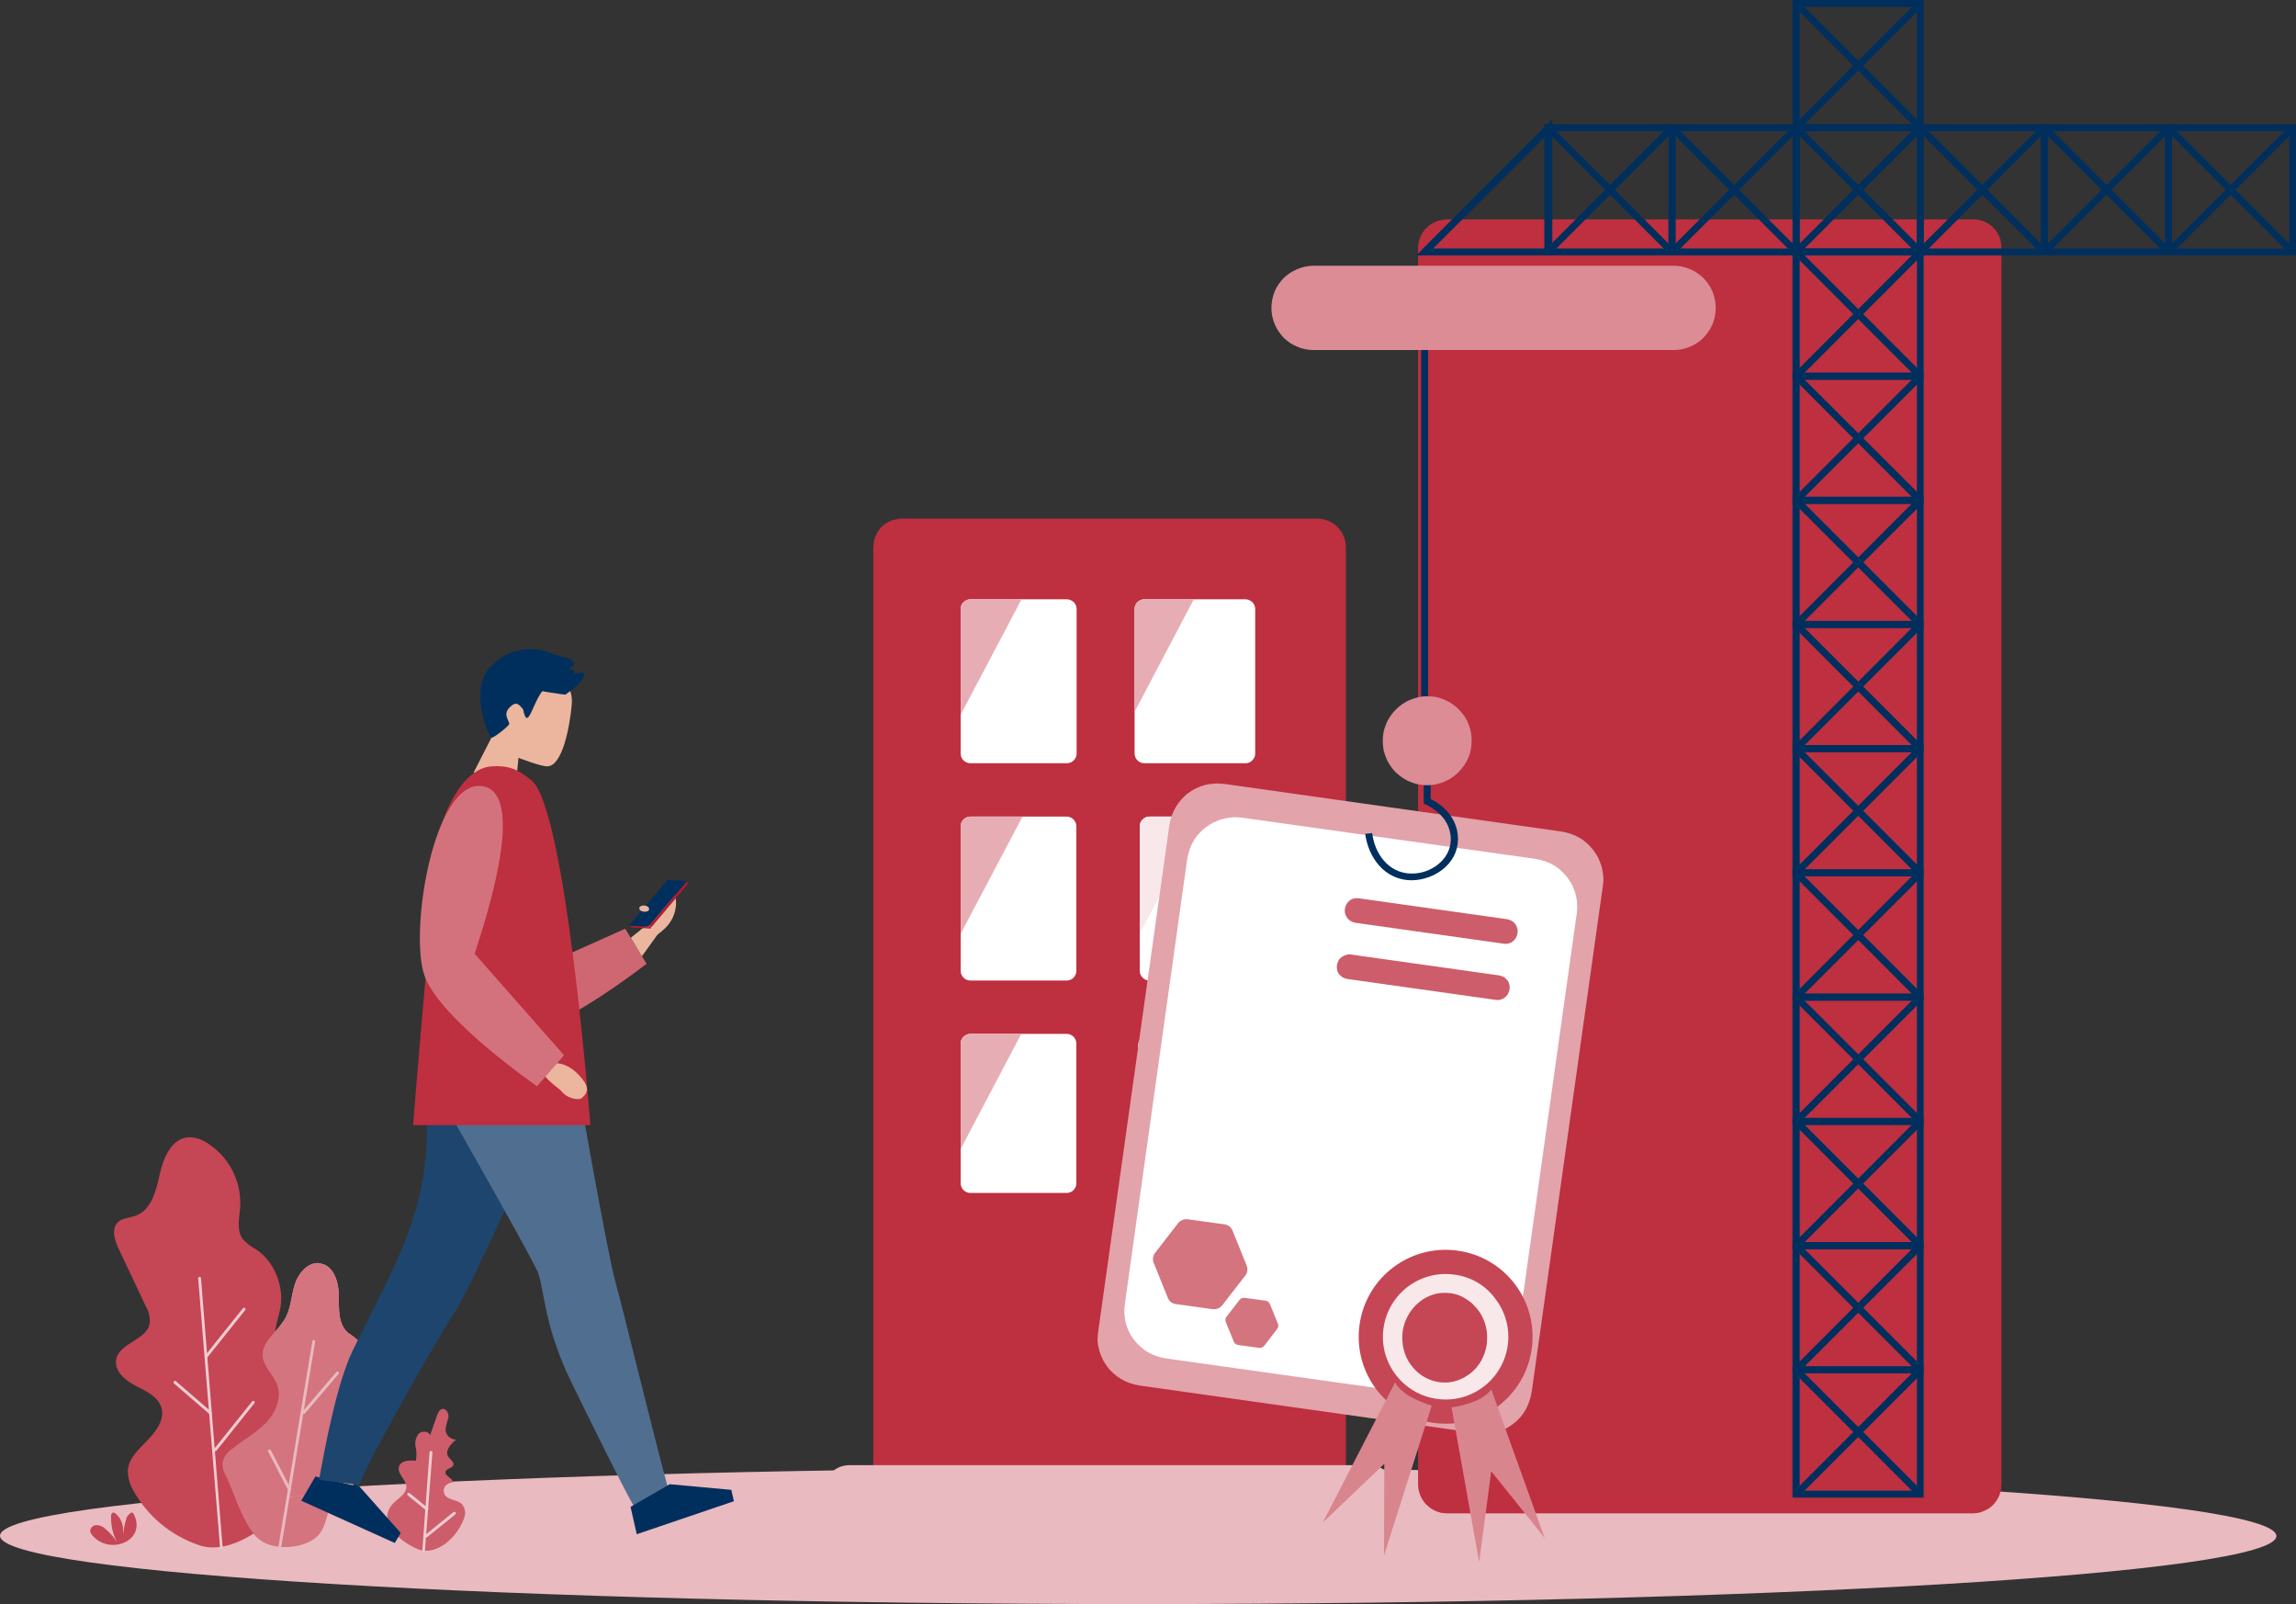
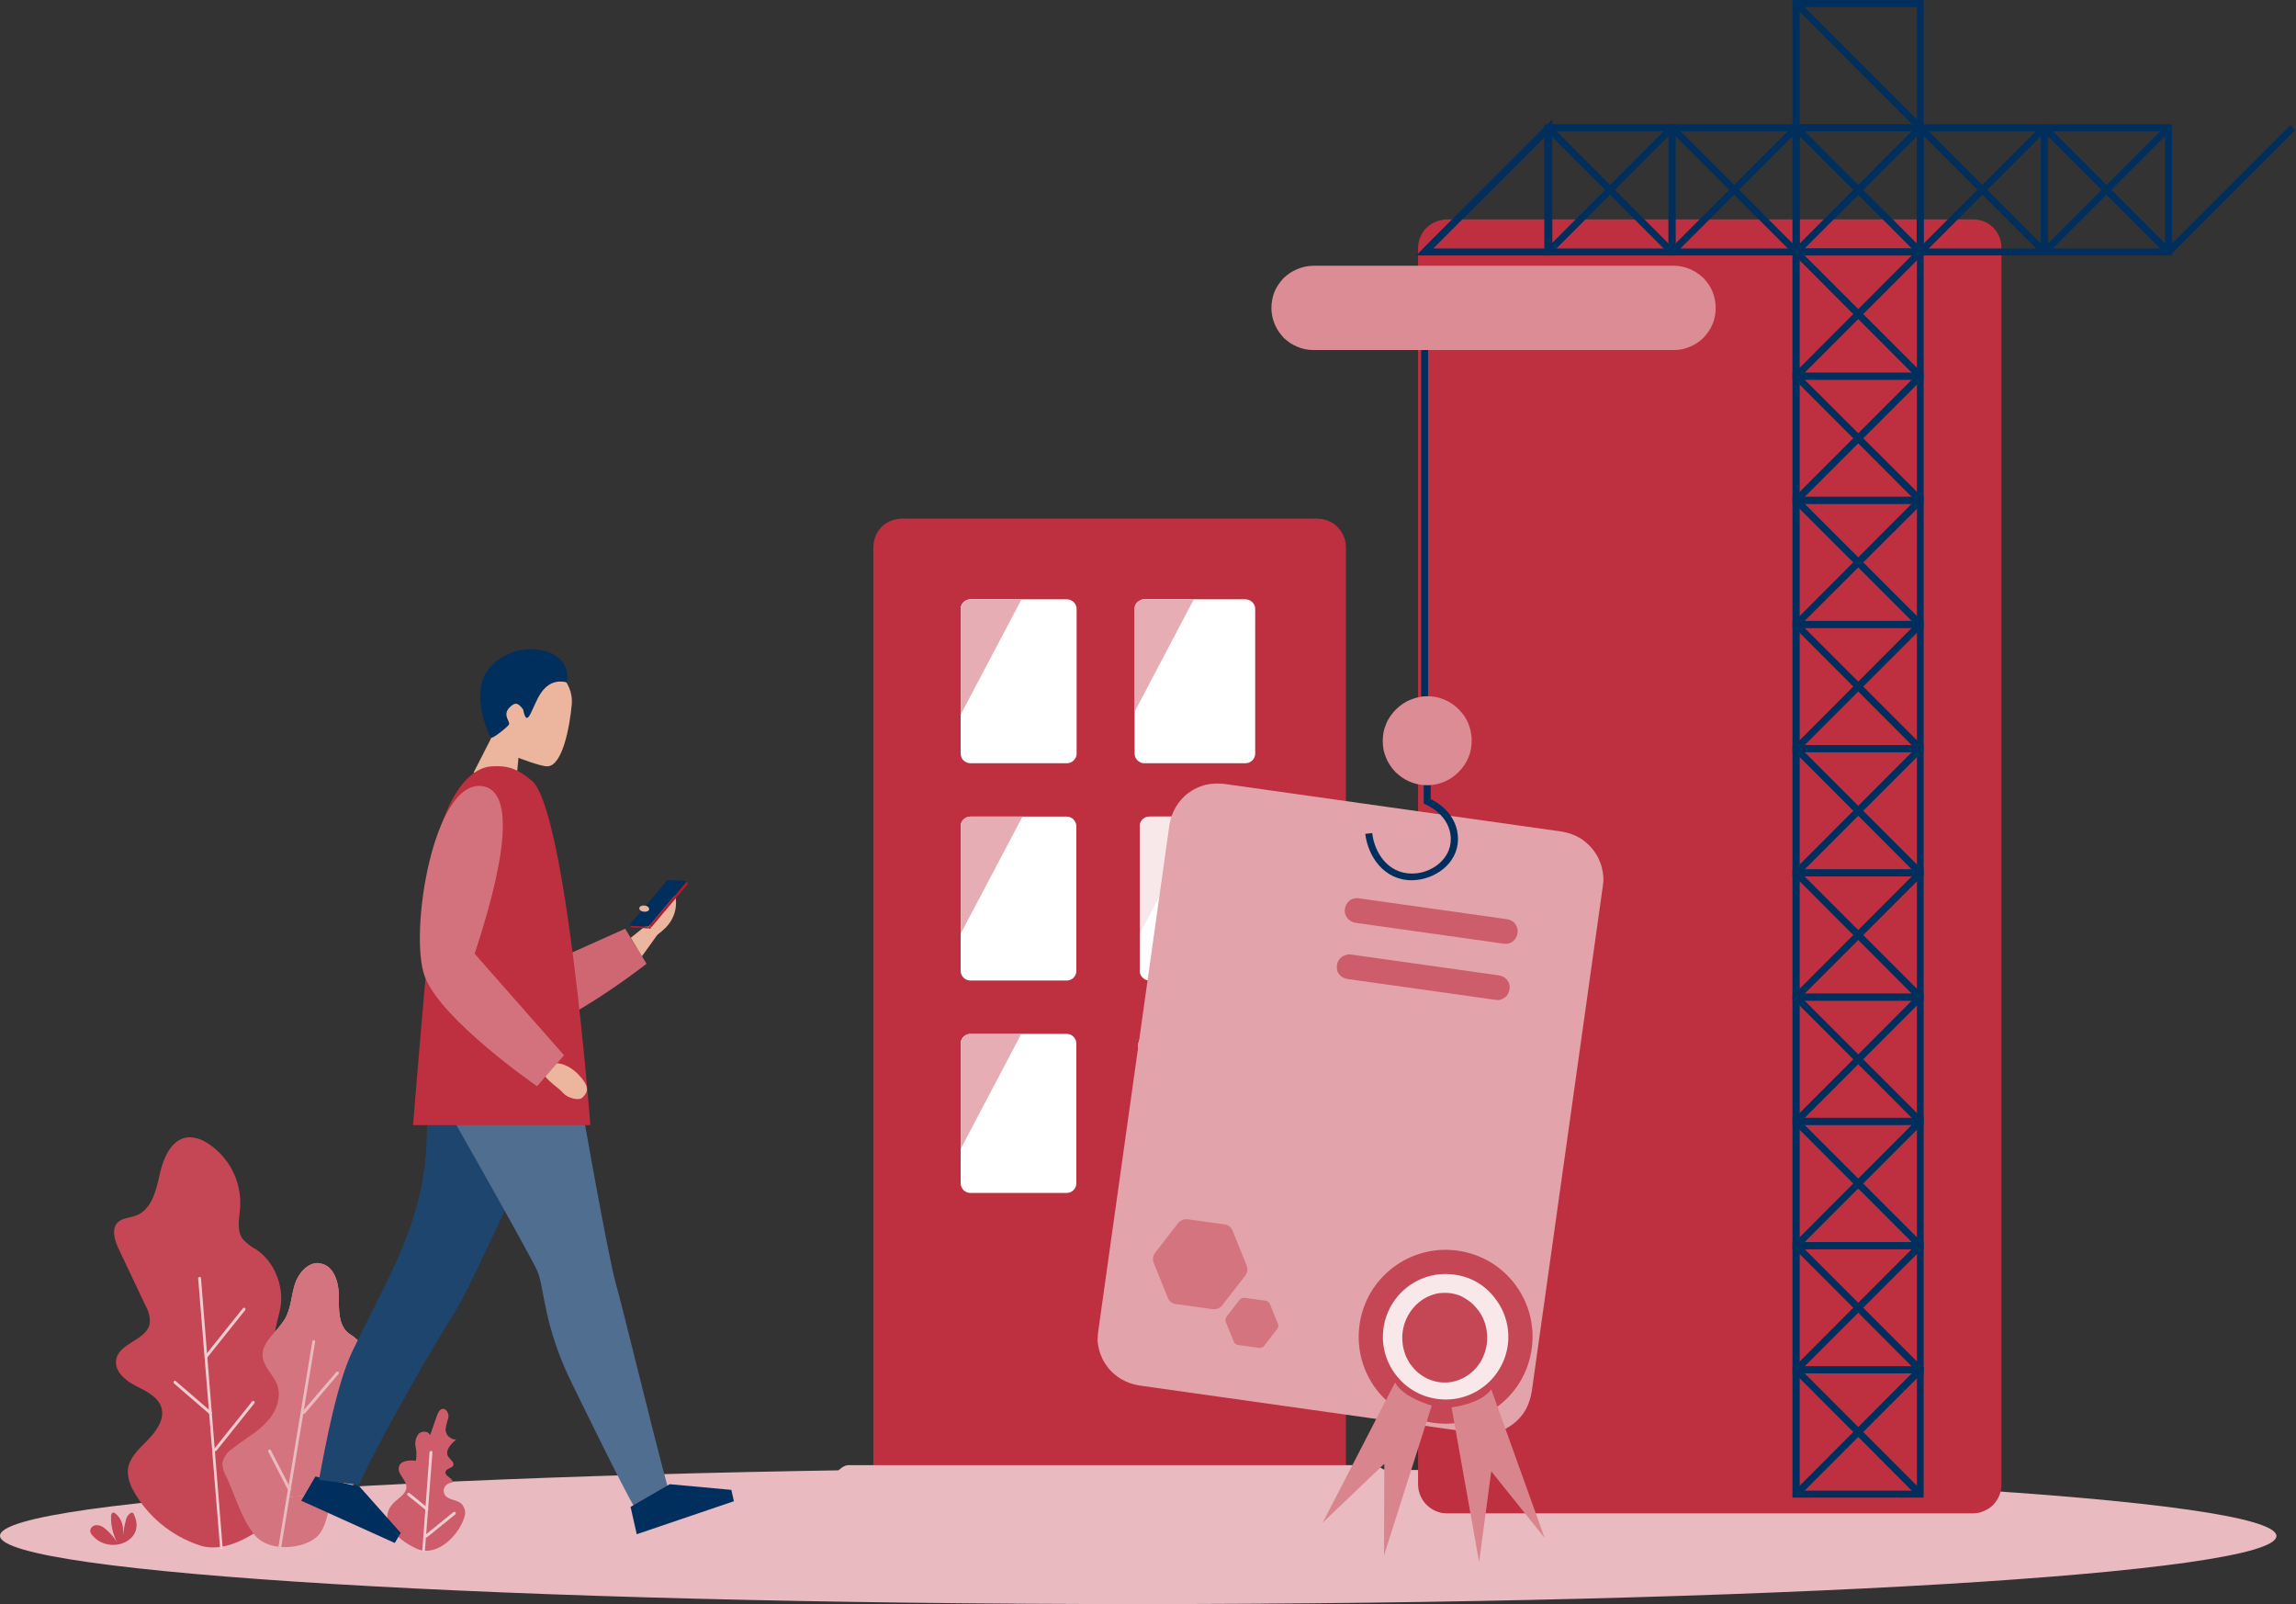
<svg xmlns="http://www.w3.org/2000/svg" xmlns:xlink="http://www.w3.org/1999/xlink" version="1.1" id="Ebene_1" x="0px" y="0px" viewBox="0 0 891 622.3" style="enable-background:new 0 0 891 622.3;" xml:space="preserve">
  <rect x="0" y="0" width="891" height="622.3" fill="#333333" stroke="none" />
  <style type="text/css">
	.st0{fill:#E9BABF;}
	.st1{fill:#FFFFFF;}
	.st2{clip-path:url(#SVGID_00000041994177187756623410000015229680736353506995_);}
	.st3{fill:#F8E8EA;}
	.st4{clip-path:url(#SVGID_00000052802481838957174450000018287214792681743260_);}
	.st5{clip-path:url(#SVGID_00000102535253848665509150000007899348290873058489_);}
	.st6{clip-path:url(#SVGID_00000014603768363380588930000015810541433935614379_);}
	.st7{fill:#BE2F3F;}
	.st8{fill:#002F5D;}
	.st9{fill:#DB8C95;}
	.st10{fill:#C54655;}
	.st11{fill:#EFCCD0;}
	.st12{fill:#E2A3AA;}
	.st13{clip-path:url(#SVGID_00000088095947573324972120000018404162366643156119_);}
	.st14{fill:#D4747F;}
	.st15{fill:#CD5D6A;}
	.st16{clip-path:url(#SVGID_00000148660441805159694060000012060958149733719487_);}
	.st17{clip-path:url(#SVGID_00000083057682792760195810000016056096049061149071_);}
	.st18{fill:#D9858E;}
	.st19{clip-path:url(#SVGID_00000022557938831534733200000010182608252468973719_);}
	.st20{fill:#E6AEB4;}
	.st21{clip-path:url(#SVGID_00000048459896594020171560000002298995925216880830_);}
	.st22{clip-path:url(#SVGID_00000080925399637306831940000005795990545557943967_);}
	.st23{clip-path:url(#SVGID_00000003794453446693788220000000411171620702986139_);}
	.st24{fill:#CF6772;}
	.st25{fill:#EBB59E;}
	.st26{fill:#B7182A;}
	.st27{fill:#1E456E;}
	.st28{fill:#506E8F;}
	.st29{fill:#D3727D;}
</style>
  <path class="st0" d="M441.7,622.3c243.9,0,441.7-11.8,441.7-26.4s-197.8-26.4-441.7-26.4S0,581.2,0,595.8S197.8,622.3,441.7,622.3  L441.7,622.3z" />
  <path class="st1" d="M377,401.2h37.5c2.1,0,3.7,1.7,3.8,3.8v54.3c0,0.5-0.1,1-0.3,1.4c-0.2,0.5-0.5,0.9-0.8,1.2  c-0.3,0.4-0.8,0.6-1.2,0.8c-0.5,0.2-0.9,0.3-1.4,0.3H377c-0.5,0-1-0.1-1.4-0.3c-0.5-0.2-0.9-0.5-1.2-0.8c-0.3-0.3-0.6-0.8-0.8-1.2  c-0.2-0.5-0.3-0.9-0.3-1.4V405c0-1,0.4-1.9,1.1-2.6c0.4-0.3,0.8-0.6,1.2-0.8C376,401.4,376.5,401.3,377,401.2z" />
  <g>
    <defs>
      <path id="SVGID_1_" d="M377,401.2h37.5c2.1,0,3.7,1.7,3.8,3.8v54.3c0,0.5-0.1,1-0.3,1.4c-0.2,0.5-0.5,0.9-0.8,1.2    c-0.3,0.4-0.8,0.6-1.2,0.8c-0.5,0.2-0.9,0.3-1.4,0.3H377c-0.5,0-1-0.1-1.4-0.3c-0.5-0.2-0.9-0.5-1.2-0.8c-0.4-0.3-0.6-0.8-0.8-1.2    c-0.2-0.5-0.3-0.9-0.3-1.4V405c0-0.5,0.1-1,0.3-1.4c0.2-0.5,0.5-0.9,0.8-1.2c0.3-0.3,0.8-0.6,1.2-0.8    C376,401.4,376.5,401.3,377,401.2z" />
    </defs>
    <clipPath id="SVGID_00000178916948120341600280000014952614026039685031_">
      <use xlink:href="#SVGID_1_" style="overflow:visible;" />
    </clipPath>
    <g style="clip-path:url(#SVGID_00000178916948120341600280000014952614026039685031_);">
      <polygon class="st3" points="372.6,400.4 397.2,400.4 372.6,447.3 372.6,400.4   " />
    </g>
  </g>
  <path class="st1" d="M377,317h37.5c2.1,0,3.7,1.7,3.8,3.8V377c0,1.5-0.9,2.9-2.3,3.5c-0.5,0.2-0.9,0.3-1.4,0.3H377  c-0.5,0-1-0.1-1.4-0.3c-0.5-0.2-0.9-0.5-1.2-0.8c-0.7-0.7-1.1-1.7-1.1-2.6v-56.2c0-1,0.4-1.9,1.1-2.6c0.4-0.3,0.8-0.6,1.2-0.8  C376,317.1,376.5,317,377,317z" />
  <g>
    <defs>
      <path id="SVGID_00000074429282577816292050000006744612522741390464_" d="M377,317h37.5c1.5,0,2.9,0.9,3.5,2.3    c0.2,0.5,0.3,0.9,0.3,1.4V377c0,2.1-1.7,3.7-3.7,3.7c0,0,0,0,0,0H377c-0.5,0-1-0.1-1.4-0.3c-0.5-0.2-0.9-0.5-1.2-0.8    c-0.4-0.3-0.6-0.8-0.8-1.2c-0.2-0.5-0.3-0.9-0.3-1.4v-56.2c0-0.5,0.1-1,0.3-1.4c0.2-0.5,0.5-0.9,0.8-1.2c0.3-0.3,0.8-0.6,1.2-0.8    C376,317.1,376.5,317,377,317z" />
    </defs>
    <clipPath id="SVGID_00000034806181154344130050000005472723882826928063_">
      <use xlink:href="#SVGID_00000074429282577816292050000006744612522741390464_" style="overflow:visible;" />
    </clipPath>
    <g style="clip-path:url(#SVGID_00000034806181154344130050000005472723882826928063_);">
      <polygon class="st3" points="372.6,316.9 397.2,316.9 372.6,363.8 372.6,316.9   " />
    </g>
  </g>
  <path class="st1" d="M377,232.6h37.5c1.5,0,2.9,0.9,3.5,2.3c0.2,0.5,0.3,0.9,0.3,1.4v56.2c0,0.5-0.1,1-0.3,1.4  c-0.6,1.4-1.9,2.3-3.5,2.3H377c-0.5,0-1-0.1-1.4-0.3c-0.5-0.2-0.9-0.5-1.2-0.8c-0.3-0.3-0.6-0.8-0.8-1.2c-0.2-0.5-0.3-0.9-0.3-1.4  v-56.2c0-1,0.4-1.9,1.1-2.6c0.4-0.3,0.8-0.6,1.2-0.8C376,232.8,376.5,232.7,377,232.6z" />
  <g>
    <defs>
      <path id="SVGID_00000075881099179932231370000007005408228355563426_" d="M377,232.6h37.5c1.5,0,2.9,0.9,3.5,2.3    c0.2,0.5,0.3,0.9,0.3,1.4v56.2c0,0.5-0.1,1-0.3,1.4c-0.6,1.4-1.9,2.3-3.5,2.3H377c-0.5,0-1-0.1-1.4-0.3c-0.5-0.2-0.9-0.5-1.2-0.8    c-0.4-0.3-0.6-0.8-0.8-1.2c-0.2-0.5-0.3-0.9-0.3-1.4v-56.2c0-0.5,0.1-1,0.3-1.4c0.2-0.5,0.5-0.9,0.8-1.2c0.3-0.3,0.8-0.6,1.2-0.8    C376,232.8,376.5,232.7,377,232.6z" />
    </defs>
    <clipPath id="SVGID_00000148632165528259179160000011008141503468881280_">
      <use xlink:href="#SVGID_00000075881099179932231370000007005408228355563426_" style="overflow:visible;" />
    </clipPath>
    <g style="clip-path:url(#SVGID_00000148632165528259179160000011008141503468881280_);">
      <polygon class="st3" points="372.6,231.9 397.2,231.9 372.6,278.8 372.6,231.9   " />
    </g>
  </g>
  <path class="st1" d="M444.4,232.6h39.3c2.1,0,3.7,1.7,3.7,3.7c0,0,0,0,0,0v56.2c0,0.5-0.1,1-0.3,1.4c-0.6,1.4-1.9,2.3-3.5,2.3h-39.3  c-1.5,0-2.9-0.9-3.4-2.4c-0.2-0.5-0.3-0.9-0.3-1.4v-56.2c0-1.5,0.9-2.9,2.3-3.5C443.5,232.7,444,232.7,444.4,232.6L444.4,232.6z" />
  <g>
    <defs>
      <path id="SVGID_00000013182196803526706070000006325889624866133157_" d="M444.4,232.6h39.3c2.1,0,3.7,1.7,3.7,3.7c0,0,0,0,0,0    v56.2c0,0.5-0.1,1-0.3,1.4c-0.6,1.4-1.9,2.3-3.5,2.3h-39.3c-1.5,0-2.9-0.9-3.4-2.4c-0.2-0.5-0.3-0.9-0.3-1.4v-56.2    c0-1.5,0.9-2.9,2.3-3.5C443.5,232.7,444,232.7,444.4,232.6L444.4,232.6z" />
    </defs>
    <clipPath id="SVGID_00000146481187417900813020000012308428548051008917_">
      <use xlink:href="#SVGID_00000013182196803526706070000006325889624866133157_" style="overflow:visible;" />
    </clipPath>
    <g style="clip-path:url(#SVGID_00000146481187417900813020000012308428548051008917_);">
      <polygon class="st3" points="439.4,232.1 464,232.1 439.4,278.9 439.4,232.1   " />
    </g>
  </g>
  <path class="st7" d="M349.9,201.2H511c0.7,0,1.5,0.1,2.2,0.2c0.7,0.1,1.4,0.4,2.1,0.6c0.7,0.3,1.4,0.6,2,1c1.2,0.8,2.3,1.9,3.1,3.1  c0.8,1.2,1.4,2.6,1.7,4c0.1,0.7,0.2,1.5,0.2,2.2v363.5c0,0.7-0.1,1.5-0.2,2.2c-0.1,0.7-0.4,1.4-0.6,2.1c-0.6,1.4-1.4,2.6-2.4,3.7  c-1,1-2.3,1.9-3.7,2.4c-0.7,0.3-1.4,0.5-2.1,0.6c-0.7,0.1-1.5,0.2-2.2,0.2H350c-0.7,0-1.5-0.1-2.2-0.2c-0.7-0.1-1.4-0.4-2.1-0.6  c-0.7-0.3-1.3-0.6-1.9-1c-0.6-0.4-1.2-0.9-1.7-1.4c-0.5-0.5-1-1.1-1.4-1.7c-0.4-0.6-0.7-1.3-1-2c-0.3-0.7-0.5-1.4-0.6-2.1  c-0.1-0.7-0.2-1.5-0.2-2.2V212.5c0-0.7,0.1-1.5,0.2-2.2c0.4-2.2,1.4-4.2,2.9-5.8c0.5-0.5,1.1-1,1.7-1.4c0.6-0.4,1.3-0.7,1.9-1  c0.7-0.3,1.4-0.5,2.1-0.6C348.5,201.3,349.2,201.2,349.9,201.2" />
  <path class="st0" d="M455.7,570.2c-7.1,0-14.2,0-21.4,0l-21.3,0.1c-7.1,0-14.2,0.1-21.2,0.2c-7.1,0.1-14.1,0.1-21,0.2  c-7,0.1-13.9,0.2-20.8,0.3c-3.8,0-7.5,0.1-11.2,0.2v4.6c0,0.7,0.1,1.5,0.2,2.2c0.1,0.7,0.4,1.4,0.6,2.1c0.3,0.7,0.6,1.4,1,2  c0.4,0.6,0.9,1.2,1.4,1.7c0.5,0.5,1.1,1,1.7,1.4c0.6,0.4,1.3,0.7,1.9,1c0.7,0.3,1.4,0.5,2.1,0.6c0.7,0.1,1.5,0.2,2.2,0.2H511  c0.7,0,1.5-0.1,2.2-0.2c0.7-0.1,1.4-0.4,2.1-0.6c1.4-0.6,2.6-1.4,3.7-2.4c1-1,1.9-2.3,2.4-3.7c0.3-0.7,0.5-1.4,0.6-2.1  c0.1-0.7,0.2-1.5,0.2-2.2v-5.3h-2.6c-7.1-0.1-14.1-0.1-21.2-0.2l-21.3-0.1L455.7,570.2" />
  <path class="st7" d="M561.5,85.1h204.1c0.7,0,1.5,0.1,2.2,0.2c0.7,0.1,1.4,0.4,2.1,0.6c0.7,0.3,1.3,0.6,1.9,1c1.8,1.2,3.3,3,4.1,5  c0.3,0.7,0.5,1.4,0.6,2.1c0.1,0.7,0.2,1.5,0.2,2.2v479.6c0,0.7-0.1,1.5-0.2,2.2c-0.1,0.7-0.4,1.4-0.6,2.1c-0.6,1.4-1.4,2.6-2.4,3.7  c-0.5,0.5-1.1,1-1.7,1.4c-0.6,0.4-1.3,0.7-1.9,1c-0.7,0.3-1.4,0.5-2.1,0.7c-0.7,0.1-1.5,0.2-2.2,0.2H561.5c-0.7,0-1.5-0.1-2.2-0.2  c-1.4-0.3-2.8-0.9-4-1.7c-0.6-0.4-1.2-0.9-1.7-1.4c-1.6-1.6-2.6-3.6-3.1-5.8c-0.1-0.7-0.2-1.5-0.2-2.2V96.3c0-0.7,0.1-1.5,0.2-2.2  c0.6-2.9,2.3-5.5,4.8-7.1c0.6-0.4,1.3-0.7,1.9-1c0.7-0.3,1.4-0.5,2.1-0.6C560,85.2,560.8,85.1,561.5,85.1L561.5,85.1z" />
-   <path class="st0" d="M329.3,568.4h202.2c1.2,0,2.4,0.2,3.6,0.7c1.1,0.5,2.1,1.1,3,2c3.7,3.6,3.7,9.6,0,13.2  c-1.8,1.8-4.2,2.8-6.7,2.8H329.3c-2.5,0-4.9-1-6.6-2.7c-0.9-0.9-1.5-1.9-2-3c-0.9-2.3-0.9-4.9,0-7.2c0.5-1.1,1.1-2.1,2-3  c0.9-0.9,1.9-1.5,3-2C326.8,568.7,328.1,568.5,329.3,568.4L329.3,568.4z" />
+   <path class="st0" d="M329.3,568.4h202.2c1.2,0,2.4,0.2,3.6,0.7c1.1,0.5,2.1,1.1,3,2c3.7,3.6,3.7,9.6,0,13.2  c-1.8,1.8-4.2,2.8-6.7,2.8H329.3c-2.5,0-4.9-1-6.6-2.7c-0.9-0.9-1.5-1.9-2-3c-0.9-2.3-0.9-4.9,0-7.2c0.9-0.9,1.9-1.5,3-2C326.8,568.7,328.1,568.5,329.3,568.4L329.3,568.4z" />
  <path class="st8" d="M698.4,578.3h45.5v-45.5h-45.5V578.3z M746.5,581h-50.9v-50.9h50.9V581z" />
  <polygon class="st8" points="696.1,578.7 744.2,530.5 746.2,532.4 698,580.6 696.1,578.7 " />
  <polygon class="st8" points="696.1,532.4 698,530.5 746.2,578.7 744.2,580.6 696.1,532.4 " />
  <polygon class="st8" points="551.5,121.8 554.2,121.8 554.2,291.7 551.5,291.7 551.5,121.8 " />
  <path class="st9" d="M509.8,103.1h139.7c3.2,0,6.4,1,9.1,2.8c0.9,0.6,1.7,1.3,2.5,2c0.7,0.8,1.4,1.6,2,2.5c0.6,0.9,1.1,1.8,1.5,2.8  c0.4,1,0.7,2,0.9,3.1c0.6,3.2,0.3,6.5-0.9,9.4c-0.4,1-0.9,1.9-1.5,2.8c-0.6,0.9-1.3,1.7-2,2.5c-2.3,2.3-5.2,3.8-8.4,4.5  c-1.1,0.2-2.1,0.3-3.2,0.3H509.8c-1.1,0-2.1-0.1-3.2-0.3c-2.1-0.4-4.1-1.3-5.9-2.4c-0.9-0.6-1.7-1.3-2.5-2c-0.7-0.8-1.4-1.6-2-2.5  c-1.8-2.7-2.8-5.9-2.8-9.1c0-1.1,0.1-2.1,0.3-3.2c0.2-1.1,0.5-2.1,0.9-3.1c0.4-1,0.9-1.9,1.5-2.8c0.6-0.9,1.3-1.7,2-2.5  c0.8-0.7,1.6-1.4,2.5-2C503.4,104.1,506.6,103.1,509.8,103.1L509.8,103.1z" />
  <path class="st10" d="M51.6,578c-1.3-2.3-2-4.9-2-7.5c0.3-4.8,4.3-8.3,7.6-11.7s6.7-7.9,5.5-12.5c-1.2-4.4-6-6.6-10.1-8.7  s-8.4-5.8-7.5-10.3c1.3-6.4,11.9-7.4,13-13.9c0.2-2.4-0.4-4.8-1.6-6.8l-10.4-22c-1.6-3.3-3-7.8-0.4-10.4c1.8-1.7,4.6-1.7,7-2.6  c6.1-2.2,7.9-9.7,9.3-16.1s4.6-13.8,11.1-14.3c2.5,0,5,0.7,7.1,2.1c8.6,5.3,13.6,14.9,13,25c-0.3,4.2-1.5,9,1,12.4  c1.5,1.6,3.2,3,5.2,4c3.5,2.4,6.2,5.8,7.8,9.7c0.8,1.9,1.4,4,1.7,6.1c0.3,2.1,0.3,4.2,0,6.3c-0.9,5.7-3.9,11.7-1.3,16.8  c3,5.7,11.5,6.7,14.4,12.5c2.3,4.8-0.3,10.4-3.4,14.7s-6.8,8.8-6.6,14.1c0.1,2.7,1.2,5.3,1.5,8.1c0.8,7-3.9,13.4-9.3,17.8  c-7,5.7-17.6,11.8-26.8,8.7C66.3,595.8,57.1,588.1,51.6,578" />
  <path class="st11" d="M85.9,601c-0.3,0-0.5-0.2-0.5-0.4c0,0,0,0,0-0.1L76.9,496c-0.1-0.3,0.1-0.5,0.4-0.6c0,0,0.1,0,0.1,0  c0.3-0.1,0.5,0.1,0.6,0.3c0,0.1,0,0.1,0,0.2l8.4,104.5c0.1,0.3-0.1,0.5-0.4,0.6C86,601,86,601,85.9,601L85.9,601z" />
  <path class="st11" d="M79.9,526.9c-0.2,0-0.4-0.1-0.5-0.3l0.1-0.6l14.8-18.5c0.2-0.2,0.6-0.2,0.8,0c0.2,0.2,0.2,0.5,0.1,0.7  l-14.8,18.5L79.9,526.9L79.9,526.9z" />
  <path class="st11" d="M83.5,563c-0.2,0-0.4-0.1-0.5-0.3l0.1-0.6l14.8-18.5c0.2-0.2,0.6-0.2,0.8,0c0.2,0.2,0.2,0.5,0.1,0.7  l-14.8,18.5L83.5,563L83.5,563z" />
  <path class="st11" d="M81.7,548.7l-0.4-0.1l-13.8-11.9c-0.2-0.2-0.2-0.5-0.1-0.7c0,0,0.1-0.1,0.1-0.1c0.1-0.2,0.4-0.3,0.6-0.2  c0,0,0.1,0.1,0.1,0.1L82,547.7c0.2,0.2,0.3,0.5,0.1,0.8C82,548.7,81.8,548.8,81.7,548.7L81.7,548.7z" />
  <path class="st12" d="M123.3,490c-4.1,0-7.6,4.1-8.9,8.3c-1.4,4.5-1.5,9.5-3.9,13.5c-1.2,1.8-2.5,3.5-4,5.1  c-0.4,2.3-0.1,4.7,0.9,6.8c3,5.7,11.5,6.7,14.4,12.5c2.3,4.8-0.3,10.4-3.4,14.7s-6.8,8.8-6.6,14.1c0.1,2.7,1.2,5.3,1.5,8.1  c0.3,2.6-0.2,5.3-1.2,7.7l7.2-0.6c4.1-0.3,8.4-0.6,12.7-0.9c2.6-2.4,5.8-4.3,6.4-7.7c0.8-5.1-5.1-9.5-4.1-14.5c0.6-2,1.7-3.8,3-5.4  c5.1-7.5,4.4-17.4,3.4-26.5c0-1.6-0.5-3.2-1.3-4.7c-1.3-1.3-2.7-2.4-4.2-3.3c-4-3.3-3.7-9.4-3.7-14.5s-1.9-11.6-7-12.5  C124,490.1,123.6,490,123.3,490L123.3,490z" />
  <g>
    <defs>
      <path id="SVGID_00000101791941379739230120000008654052645507768207_" d="M123.3,490c-4.1,0-7.6,4.1-8.9,8.3    c-1.4,4.5-1.5,9.5-3.9,13.5c-1.2,1.8-2.5,3.5-4,5.1c-0.4,2.3-0.1,4.7,0.9,6.8c3,5.7,11.5,6.7,14.4,12.5c2.3,4.8-0.3,10.4-3.4,14.7    s-6.8,8.8-6.6,14.1c0.1,2.7,1.2,5.3,1.5,8.1c0.3,2.6-0.2,5.3-1.2,7.7l7.2-0.6c4.1-0.3,8.4-0.6,12.7-0.9c2.6-2.4,5.8-4.3,6.4-7.7    c0.8-5.1-5.1-9.5-4.1-14.5c0.6-2,1.7-3.8,3-5.4c5.1-7.5,4.4-17.4,3.4-26.5c0-1.6-0.5-3.2-1.3-4.7c-1.3-1.3-2.7-2.4-4.2-3.3    c-4-3.3-3.7-9.4-3.7-14.5s-1.9-11.6-7-12.5C124,490.1,123.6,490,123.3,490L123.3,490z" />
    </defs>
    <clipPath id="SVGID_00000158022497653402943900000008237095786334303121_">
      <use xlink:href="#SVGID_00000101791941379739230120000008654052645507768207_" style="overflow:visible;" />
    </clipPath>
    <g style="clip-path:url(#SVGID_00000158022497653402943900000008237095786334303121_);">
      <polygon class="st14" points="106.2,580.7 142.3,580.7 142.3,490 106.2,490 106.2,580.7   " />
    </g>
  </g>
  <path class="st14" d="M131.9,579.3c-4.4,0.3-8.6,0.6-12.7,0.9l-7.2,0.6c-1.8,4-4.6,7.4-8.1,10.1c-1.8,1.4-3.6,2.8-5.6,4  c0.8,1,1.7,1.9,2.7,2.6c2.4,1.8,6,2.7,9.6,2.7c5.3,0,10.9-1.8,13.5-5.3c3-3.9,2.8-9.7,5.7-13.6C130.6,580.5,131.2,579.8,131.9,579.3  " />
  <path class="st14" d="M106.5,516.9c-2.5,2.8-4.8,5.6-4.6,9.1c0.3,4.3,4.2,7.3,5.7,11.3c1.8,5.1-0.7,10.9-4.5,14.8s-8.7,6.5-12.9,9.9  c-2.1,1.3-3.5,3.4-3.9,5.7c0,1.7,0.5,3.4,1.4,4.9c3,6.1,5.8,16.3,10.7,22.3c1.9-1.2,3.8-2.6,5.6-4c3.4-2.7,6.2-6.2,8.1-10.1  c1.1-2.4,1.5-5,1.2-7.7c-0.3-2.7-1.4-5.3-1.5-8.1c-0.1-5.3,3.6-9.8,6.6-14.1s5.7-10,3.4-14.7c-2.8-5.8-11.4-6.8-14.4-12.5  C106.4,521.6,106.1,519.3,106.5,516.9" />
  <path class="st0" d="M108.6,601L108.6,601c-0.4,0-0.6-0.2-0.6-0.5c0,0,0-0.1,0-0.1l13.2-80l0.2-0.4l0.4-0.1c0.3,0,0.5,0.2,0.5,0.5  c0,0,0,0.1,0,0.1l-13.2,80C109.1,600.8,108.9,601,108.6,601z" />
  <path class="st0" d="M117.8,548.5c-0.2,0-0.4-0.1-0.5-0.3l0.1-0.6l13.1-15.3c0.2-0.2,0.5-0.3,0.8-0.1s0.3,0.5,0.1,0.8c0,0,0,0,0,0  l-13.1,15.4L117.8,548.5z" />
  <path class="st0" d="M112.3,578.4l-0.5-0.3l-7.7-14.9c-0.1-0.3,0-0.6,0.2-0.8s0.6,0,0.8,0.2l7.7,14.9c0.2,0.2,0.1,0.5-0.1,0.7  c0,0-0.1,0-0.1,0.1L112.3,578.4L112.3,578.4z" />
  <path class="st15" d="M152,583.9c2-2.5,5.9-4.1,5.7-7.3c-0.2-2.7-3.6-4.8-2.9-7.5c0.6-2.5,4-2.7,6.6-2.4c0.3-1.8,0.3-3.6-0.1-5.3  c-0.4-1.8,0-3.6,1.1-5.1c1.2-1.3,3.9-1.2,4.5,0.5l2.7-7.7c0.4-1,0.9-2.2,2-2.5c1.6-0.3,2.7,1.8,2.4,3.4c-0.5,1.5-0.9,3.1-1.1,4.7  c0,0.5,0.2,1,0.4,1.5c0.2,0.5,0.5,0.9,0.9,1.2c0.4,0.3,0.8,0.6,1.3,0.8c0.5,0.2,1,0.3,1.5,0.3c-2.1,1.7-4.5,4.4-3,6.7  c0.8,1.1,2.4,2.1,1.9,3.3s-2.7,1.1-3,2.5c-0.4,1.8,3.4,2.6,2.6,4.2c-0.3,0-0.6,0-0.8,0.1c-0.3,0.1-0.5,0.2-0.8,0.3  c-0.5,0.3-0.9,0.6-1.2,1.1c-0.1,0.2-0.3,0.5-0.4,0.8c-0.1,0.3-0.1,0.5-0.1,0.8c0,0.3,0,0.6,0.1,0.8c0.1,0.3,0.2,0.5,0.3,0.8  c1.4,2.2,4.8,1.8,6.6,3.6c0.6,0.7,1,1.5,1.2,2.4c0.2,0.9,0.1,1.8-0.2,2.7c-2.1,6.9-10.2,15.2-17.8,12.5  C156.4,598.7,146.2,591.3,152,583.9L152,583.9z" />
  <path class="st11" d="M164.5,601.9L164.5,601.9c-0.3,0-0.5-0.2-0.6-0.4c0-0.1,0-0.1,0-0.2l2.8-38l0.2-0.3l0.4-0.1  c0.3,0,0.5,0.2,0.5,0.5c0,0,0,0.1,0,0.1l-2.9,38c0,0.3-0.2,0.5-0.5,0.5C164.6,602,164.6,602,164.5,601.9L164.5,601.9z" />
  <path class="st11" d="M165.7,586l-0.4-0.1l-7-5.7c-0.3-0.2-0.3-0.5-0.2-0.8c0.2-0.3,0.5-0.3,0.8-0.2c0,0,0.1,0,0.1,0.1l7,5.7  c0.2,0.1,0.3,0.4,0.2,0.6C166.1,585.9,165.9,586,165.7,586L165.7,586z" />
  <path class="st11" d="M165.4,596.5c-0.3,0-0.6-0.2-0.6-0.5c0-0.2,0.1-0.4,0.2-0.5l11-8.9l0.4-0.1l0.4,0.2l0.1,0.4l-0.2,0.4l-11,8.9  L165.4,596.5L165.4,596.5z" />
  <path class="st10" d="M47.5,599c0.1-3.2,0.5-6.3,1.4-9.4c0.2-1.1,0.9-2.1,1.9-2.7l0.6-0.1l0.4,0.4c5.5,10.5-9.2,16.4-15.9,8.5  c-0.5-0.5-0.8-1.1-0.9-1.7c0-1.2,1-2.2,2.2-2.3c1.2-0.1,2.3,0.3,3.3,1.1c2.4,1.9,4.4,4.4,5.9,7.1c-2.3-3.4-3.4-7.5-3.3-11.6  c0-0.6,0.2-1.4,0.8-1.5c0.3,0,0.6,0.1,0.8,0.3c1.7,1.3,2.7,3.3,3,5.4C47.8,594.8,47.8,596.9,47.5,599L47.5,599z" />
  <path class="st1" d="M446,316.8h37.5c2.1,0,3.7,1.7,3.7,3.7c0,0,0,0,0,0v56.2c0,0.5-0.1,1-0.3,1.4c-0.6,1.4-1.9,2.3-3.5,2.3H446  c-0.5,0-1-0.1-1.4-0.3c-0.9-0.4-1.6-1.1-2-2c-0.2-0.5-0.3-0.9-0.3-1.4v-56.2c0-0.5,0.1-1,0.3-1.4c0.4-0.9,1.1-1.6,2-2  C445,316.9,445.5,316.8,446,316.8L446,316.8z" />
  <g>
    <defs>
      <path id="SVGID_00000174581985751718265510000011015975965476075193_" d="M446,316.8h37.5c2.1,0,3.7,1.7,3.7,3.7c0,0,0,0,0,0v56.2    c0,0.5-0.1,1-0.3,1.4c-0.6,1.4-1.9,2.3-3.5,2.3H446c-0.5,0-1-0.1-1.4-0.3c-0.5-0.2-0.9-0.5-1.2-0.8c-0.4-0.3-0.6-0.8-0.8-1.2    c-0.2-0.5-0.3-0.9-0.3-1.4v-56.2c0-0.5,0.1-1,0.3-1.4c0.2-0.5,0.5-0.9,0.8-1.2c0.3-0.3,0.8-0.6,1.2-0.8    C445,316.9,445.5,316.8,446,316.8z" />
    </defs>
    <clipPath id="SVGID_00000065780975907045089580000009256425199935560873_">
      <use xlink:href="#SVGID_00000174581985751718265510000011015975965476075193_" style="overflow:visible;" />
    </clipPath>
    <g style="clip-path:url(#SVGID_00000065780975907045089580000009256425199935560873_);">
      <polygon class="st3" points="441.6,316.7 466.2,316.7 441.6,363.6 441.6,316.7   " />
    </g>
  </g>
  <path class="st1" d="M445.4,401.7h39.3c2.1,0,3.7,1.7,3.8,3.7v54.3c0,0.5-0.1,1-0.3,1.4c-0.4,0.9-1.1,1.6-2,2  c-0.5,0.2-0.9,0.3-1.4,0.3h-39.4c-0.5,0-1-0.1-1.4-0.3c-0.9-0.4-1.6-1.1-2-2c-0.2-0.5-0.3-0.9-0.3-1.4v-54.3  C441.7,403.3,443.4,401.7,445.4,401.7C445.4,401.7,445.4,401.7,445.4,401.7L445.4,401.7z" />
  <g>
    <defs>
      <rect id="SVGID_00000072250471731655850390000016282947387665373601_" x="441.3" y="401.6" width="47.7" height="62.4" />
    </defs>
    <defs>
      <path id="SVGID_00000132061874240226893390000005643743926307548349_" d="M445.4,401.6c-1.5,0-2.9,0.9-3.4,2.4    c-0.2,0.5-0.3,0.9-0.3,1.4v54.3c0,0.5,0.1,1,0.3,1.4c0.2,0.5,0.5,0.9,0.8,1.2c0.3,0.4,0.8,0.6,1.2,0.8c0.5,0.2,0.9,0.3,1.4,0.3    h39.3c0.5,0,1-0.1,1.4-0.3c0.5-0.2,0.9-0.5,1.2-0.8c0.3-0.3,0.6-0.8,0.8-1.2c0.2-0.5,0.3-0.9,0.3-1.4v-54.4c0-0.5-0.1-1-0.3-1.4    c-0.6-1.4-1.9-2.3-3.5-2.3H445.4z" />
    </defs>
    <clipPath id="SVGID_00000029018373926368668510000016991550916621371278_">
      <use xlink:href="#SVGID_00000072250471731655850390000016282947387665373601_" style="overflow:visible;" />
    </clipPath>
    <clipPath id="SVGID_00000176032964370126378560000012958396956991946687_" style="clip-path:url(#SVGID_00000029018373926368668510000016991550916621371278_);">
      <use xlink:href="#SVGID_00000132061874240226893390000005643743926307548349_" style="overflow:visible;" />
    </clipPath>
  </g>
  <path class="st12" d="M426.2,516.4l27.6-196.3c0.2-1.2,0.5-2.4,0.9-3.6c0.8-2.3,2.1-4.5,3.7-6.3c0.8-0.9,1.7-1.8,2.7-2.5  c1-0.7,2-1.4,3.1-1.9c2.2-1.1,4.6-1.7,7.1-1.8c1.2-0.1,2.5,0,3.7,0.1L606,322.6c1.2,0.2,2.4,0.5,3.6,0.9c1.2,0.4,2.3,0.9,3.3,1.5  c1.1,0.6,2.1,1.4,3,2.2c0.9,0.8,1.7,1.7,2.5,2.7c0.7,1,1.4,2,1.9,3.1c0.5,1.1,1,2.3,1.3,3.5c0.3,1.2,0.5,2.4,0.6,3.6  c0.1,1.2,0,2.5-0.2,3.7L594.4,540c-0.2,1.2-0.5,2.4-0.9,3.6c-0.4,1.2-0.9,2.3-1.5,3.4c-1.2,2.1-2.9,4-4.9,5.5c-1,0.7-2,1.4-3.1,1.9  c-2.2,1.1-4.6,1.7-7.1,1.8c-1.2,0.1-2.5,0-3.7-0.2l-131.1-18.5c-1.2-0.2-2.4-0.5-3.6-0.9c-2.3-0.8-4.5-2.1-6.3-3.7  c-0.9-0.8-1.8-1.7-2.5-2.7c-0.7-1-1.4-2-1.9-3.1c-0.5-1.1-1-2.3-1.3-3.5c-0.3-1.2-0.5-2.4-0.6-3.6C426,518.8,426,517.6,426.2,516.4  L426.2,516.4z" />
-   <path class="st1" d="M436.5,506l24.2-172.7c0.2-1.2,0.5-2.4,0.9-3.6c0.4-1.2,0.9-2.3,1.5-3.3c0.6-1.1,1.3-2.1,2.2-3  c0.8-0.9,1.7-1.8,2.7-2.5c1-0.7,2-1.4,3.1-1.9c1.1-0.5,2.3-1,3.5-1.3c1.2-0.3,2.4-0.5,3.6-0.6c1.2-0.1,2.5,0,3.7,0.1l114,16  c1.2,0.2,2.4,0.5,3.6,0.9c1.2,0.4,2.3,0.9,3.3,1.5c1.1,0.6,2.1,1.3,3,2.2c0.9,0.8,1.7,1.7,2.5,2.7c0.7,1,1.4,2,1.9,3.1  c1.6,3.3,2.2,7.1,1.7,10.7l-24.3,172.8c-0.2,1.2-0.5,2.4-0.9,3.6c-0.4,1.2-0.9,2.3-1.5,3.3c-0.6,1.1-1.3,2.1-2.2,3  c-1.6,1.8-3.6,3.3-5.8,4.4c-2.2,1.1-4.6,1.7-7.1,1.8c-1.2,0.1-2.5,0-3.7-0.2l-114-16c-1.2-0.2-2.4-0.5-3.6-0.9  c-1.2-0.4-2.3-0.9-3.3-1.5c-1.1-0.6-2.1-1.4-3-2.2c-0.9-0.8-1.7-1.7-2.5-2.7C437.1,516,435.8,510.9,436.5,506z" />
  <path class="st15" d="M527.3,348.5l57.5,8.1c0.6,0.1,1.2,0.3,1.8,0.6c1.1,0.6,1.9,1.7,2.2,2.9c0.2,0.6,0.2,1.3,0.1,1.9  c-0.1,0.6-0.3,1.2-0.6,1.8c-0.3,0.5-0.7,1-1.2,1.4c-0.5,0.4-1.1,0.7-1.7,0.8c-0.6,0.2-1.2,0.2-1.9,0.1L526,358  c-2.6-0.4-4.5-2.8-4.1-5.4c0,0,0,0,0,0c0.1-0.6,0.3-1.2,0.6-1.8c0.3-0.5,0.7-1,1.2-1.4c0.5-0.4,1.1-0.7,1.7-0.8  C526.1,348.4,526.7,348.4,527.3,348.5L527.3,348.5z" />
  <path class="st15" d="M524.2,370.3l57.5,8.1c0.6,0.1,1.2,0.3,1.8,0.6c0.5,0.3,1,0.7,1.4,1.2c0.4,0.5,0.7,1.1,0.8,1.7  c0.2,0.6,0.2,1.2,0.1,1.9c-0.1,0.6-0.3,1.2-0.6,1.8c-0.6,1.1-1.7,1.9-2.9,2.2c-0.6,0.2-1.2,0.2-1.9,0.1l-57.5-8.1  c-0.6-0.1-1.2-0.3-1.8-0.6c-0.5-0.3-1-0.7-1.4-1.2c-0.4-0.5-0.7-1.1-0.8-1.7c-0.3-1.2-0.1-2.5,0.5-3.6c0.6-1.1,1.7-1.9,2.9-2.2  C523,370.2,523.6,370.2,524.2,370.3L524.2,370.3z" />
  <path class="st3" d="M557,547.4c-15.9-2.2-26.9-16.9-24.7-32.8c2.2-15.9,16.9-26.9,32.8-24.7c15.9,2.2,26.9,16.9,24.7,32.8  c-1.1,7.6-5.1,14.5-11.2,19.1C572.4,546.4,564.6,548.5,557,547.4z" />
  <path class="st10" d="M565.7,485.2c18.5,2.6,31.3,19.6,28.7,38.1s-19.6,31.3-38.1,28.7c-18.5-2.6-31.3-19.6-28.7-38.1c0,0,0,0,0,0  C530.2,495.4,547.3,482.6,565.7,485.2z M564.4,494.5c-13.3-1.9-25.6,7.4-27.5,20.7c-1.9,13.3,7.4,25.6,20.7,27.5  c13.3,1.9,25.6-7.4,27.5-20.7c0.9-6.4-0.8-12.9-4.7-18C576.6,498.7,570.8,495.3,564.4,494.5" />
  <path class="st8" d="M794.7,96.4h45.5V50.9h-45.5V96.4z M842.9,99.1H792V48.2h50.9L842.9,99.1L842.9,99.1z" />
  <polygon class="st8" points="792.4,96.8 840.6,48.6 842.5,50.5 794.3,98.7 792.4,96.8 " />
  <polygon class="st8" points="792.4,50.5 794.3,48.6 842.5,96.8 840.6,98.7 792.4,50.5 " />
-   <path class="st8" d="M842.9,96.4h45.5V50.9h-45.5V96.4z M891.1,99.1h-50.9V48.2h50.9V99.1z" />
  <polygon class="st8" points="840.6,96.8 888.8,48.6 890.7,50.5 842.5,98.7 840.6,96.8 " />
-   <polygon class="st8" points="840.6,50.5 842.5,48.6 890.7,96.8 888.8,98.7 840.6,50.5 " />
  <path class="st8" d="M698.4,530.1h45.5v-45.5h-45.5V530.1z M746.5,532.8h-50.9v-50.9h50.9V532.8z" />
  <polygon class="st8" points="696.1,530.5 744.2,482.3 746.2,484.2 698,532.4 696.1,530.5 " />
  <polygon class="st8" points="696.1,484.2 698,482.3 746.2,530.5 744.2,532.4 696.1,484.2 " />
  <path class="st8" d="M698.4,481.9h45.5v-45.5h-45.5V481.9z M746.5,484.6h-50.9v-50.9h50.9V484.6z" />
  <polygon class="st8" points="696.1,482.3 744.2,434.1 746.2,436 698,484.2 696.1,482.3 " />
  <polygon class="st8" points="696.1,436 698,434.1 746.2,482.3 744.2,484.2 696.1,436 " />
  <path class="st8" d="M698.4,433.7h45.5v-45.5h-45.5V433.7z M746.5,436.4h-50.9v-50.9h50.9V436.4z" />
  <polygon class="st8" points="696.1,434.1 744.2,385.9 746.2,387.8 698,436 696.1,434.1 " />
  <polygon class="st8" points="696.1,387.8 698,385.9 746.2,434.1 744.2,436 696.1,387.8 " />
  <path class="st8" d="M698.4,385.5h45.5V340h-45.5V385.5z M746.5,388.2h-50.9v-50.9h50.9V388.2L746.5,388.2z" />
  <polygon class="st8" points="696.1,385.9 744.2,337.7 746.2,339.6 698,387.8 696.1,385.9 " />
  <polygon class="st8" points="696.1,339.6 698,337.7 746.2,385.9 744.2,387.8 696.1,339.6 " />
  <path class="st8" d="M698.4,337.3h45.5v-45.5h-45.5V337.3L698.4,337.3z M746.5,340h-50.9v-50.9h50.9V340L746.5,340z" />
  <polygon class="st8" points="696.1,337.7 744.2,289.5 746.2,291.4 698,339.6 696.1,337.7 " />
  <polygon class="st8" points="696.1,291.4 698,289.5 746.2,337.7 744.2,339.6 696.1,291.4 " />
  <path class="st8" d="M698.4,289.1h45.5v-45.5h-45.5V289.1z M746.5,291.8h-50.9v-50.9h50.9V291.8z" />
  <polygon class="st8" points="696.1,289.5 744.2,241.3 746.2,243.2 698,291.4 696.1,289.5 " />
  <polygon class="st8" points="696.1,243.2 698,241.3 746.2,289.5 744.2,291.4 696.1,243.2 " />
  <path class="st8" d="M698.4,240.9h45.5v-45.5h-45.5V240.9z M746.5,243.6h-50.9v-50.9h50.9V243.6z" />
  <polygon class="st8" points="696.1,241.3 744.2,193.1 746.2,195.1 698,243.2 696.1,241.3 " />
  <polygon class="st8" points="696.1,195.1 698,193.1 746.2,241.3 744.2,243.2 696.1,195.1 " />
  <path class="st8" d="M698.4,192.8h45.5v-45.5h-45.5V192.8z M746.5,195.5h-50.9v-50.9h50.9V195.5z" />
  <polygon class="st8" points="696.1,193.1 744.2,145 746.2,146.9 698,195.1 696.1,193.1 " />
  <polygon class="st8" points="696.1,146.9 698,145 746.2,193.1 744.2,195.1 696.1,146.9 " />
  <path class="st8" d="M698.4,144.6h45.5V99.1h-45.5V144.6z M746.5,147.3h-50.9V96.4h50.9V147.3z" />
  <polygon class="st8" points="696.1,145 744.2,96.8 746.2,98.7 698,146.9 696.1,145 " />
  <polygon class="st8" points="696.1,98.7 698,96.8 746.2,145 744.2,146.9 696.1,98.7 " />
  <path class="st8" d="M698.4,96.4h45.5V50.9h-45.5V96.4z M746.5,99.1h-50.9V48.2h50.9V99.1z" />
  <polygon class="st8" points="696.1,96.8 744.2,48.6 746.2,50.5 698,98.7 696.1,96.8 " />
  <polygon class="st8" points="696.1,50.5 698,48.6 746.2,96.8 744.2,98.7 696.1,50.5 " />
  <path class="st8" d="M698.4,48.2h45.5V2.7h-45.5V48.2z M746.5,50.9h-50.9V0h50.9V50.9z" />
-   <polygon class="st8" points="696.1,48.6 744.2,0.4 746.2,2.3 698,50.5 696.1,48.6 " />
  <polygon class="st8" points="696.1,2.3 698,0.4 746.2,48.6 744.2,50.5 696.1,2.3 " />
  <path class="st8" d="M746.5,96.4H792V50.9h-45.5V96.4z M794.7,99.1h-50.9V48.2h50.9V99.1z" />
  <polygon class="st8" points="744.2,96.8 792.4,48.6 794.3,50.5 746.2,98.7 744.2,96.8 " />
  <polygon class="st8" points="744.2,50.5 746.2,48.6 794.3,96.8 792.4,98.7 744.2,50.5 " />
  <path class="st8" d="M650.2,96.4h45.5V50.9h-45.5V96.4z M698.4,99.1h-50.9V48.2h50.9L698.4,99.1L698.4,99.1z" />
  <polygon class="st8" points="647.9,96.8 696.1,48.6 698,50.5 649.8,98.7 647.9,96.8 " />
  <polygon class="st8" points="647.9,50.5 649.8,48.6 698,96.8 696.1,98.7 647.9,50.5 " />
  <path class="st8" d="M602,96.4h45.5V50.9H602V96.4z M650.2,99.1h-50.9V48.2h50.9V99.1z" />
  <polygon class="st8" points="599.8,96.8 647.9,48.6 649.8,50.5 601.7,98.7 599.8,96.8 " />
  <polygon class="st8" points="599.8,50.5 601.7,48.6 649.8,96.8 647.9,98.7 599.8,50.5 " />
  <path class="st8" d="M556.1,96.4h43.6V52.8L556.1,96.4z M602.4,99.1h-52.8l52.8-52.8L602.4,99.1L602.4,99.1z" />
  <polygon class="st8" points="551.9,96.8 600.1,48.6 602,50.5 553.8,98.7 551.9,96.8 " />
  <path class="st10" d="M577,521.3c-0.3,2.2-1,4.4-2.1,6.4c-0.5,1-1.2,1.9-1.9,2.8c-0.7,0.8-1.5,1.6-2.4,2.3c-0.9,0.7-1.8,1.3-2.8,1.8  c-1,0.5-2,0.9-3,1.2c-2.1,0.6-4.3,0.7-6.4,0.4c-3.3-0.5-6.3-2-8.7-4.2c-0.8-0.8-1.5-1.6-2.2-2.5c-0.7-0.9-1.2-1.9-1.7-2.9  c-0.5-1-0.8-2.1-1.1-3.2c-0.3-1.1-0.4-2.2-0.5-3.4c-0.2-3.4,0.6-6.8,2.3-9.8c1.1-2,2.6-3.7,4.3-5.1c1.7-1.4,3.7-2.4,5.8-3  c1-0.3,2.1-0.5,3.2-0.5c1.1-0.1,2.2,0,3.2,0.1c1.1,0.2,2.1,0.4,3.2,0.8c1,0.4,1.9,0.9,2.8,1.5c0.9,0.6,1.8,1.2,2.6,2  c0.8,0.8,1.5,1.6,2.2,2.5c1.3,1.8,2.3,3.9,2.8,6.1c0.3,1.1,0.4,2.2,0.5,3.4C577.1,519.1,577.1,520.2,577,521.3L577,521.3z" />
  <path class="st18" d="M541.4,536.3l-28.1,54.4l23.9-22.8l-0.1,35.5l18.5-58.1C555.7,545.3,544.4,542.3,541.4,536.3L541.4,536.3z" />
  <path class="st18" d="M578.7,539l20.7,57.6l-20.7-25.8L574,606l-10.7-60C563.3,546,574.9,544.6,578.7,539z" />
  <path class="st14" d="M457.2,474.5c0.9-1.1,2.2-1.6,3.6-1.5l14.5,2c1.3,0.2,2.5,1.1,3,2.4l5.5,13.6c0.5,1.3,0.3,2.7-0.5,3.8l-9,11.6  c-0.9,1.1-2.2,1.6-3.6,1.5l-14.5-2c-1.4-0.2-2.5-1.1-3-2.4l-5.5-13.6c-0.5-1.3-0.3-2.7,0.5-3.8L457.2,474.5L457.2,474.5z" />
  <path class="st14" d="M481,504.3c0.5-0.6,1.2-0.9,2-0.8l8.1,1.1c0.8,0.1,1.4,0.6,1.7,1.3l3.1,7.6c0.3,0.7,0.2,1.5-0.3,2.1l-5,6.5  c-0.5,0.6-1.2,0.9-2,0.8l-8.1-1.1c-0.8-0.1-1.4-0.6-1.7-1.3l-3.1-7.6c-0.3-0.7-0.2-1.5,0.3-2.1L481,504.3L481,504.3z" />
  <path class="st8" d="M547.9,341.5c-10.9,0-17-9.3-18.1-18l2.7-0.3c0.9,7.6,6.1,15.7,15.4,15.7h0.1c7.3,0,15-5.4,15-13.3  c0-9.5-9.6-13.4-9.7-13.5l-0.8-0.3v-12.6h2.7v10.8c2.7,1.3,10.6,6,10.6,15.6C565.7,335.3,556.5,341.4,547.9,341.5L547.9,341.5z" />
  <path class="st9" d="M553.8,270.1c1.1,0,2.3,0.1,3.4,0.3c3.3,0.7,6.4,2.3,8.8,4.7c0.8,0.8,1.5,1.7,2.2,2.6c1.9,2.8,2.9,6.2,2.9,9.6  c0,1.1-0.1,2.3-0.3,3.4c-0.4,2.2-1.3,4.3-2.6,6.2c-1.3,1.9-2.9,3.5-4.8,4.8c-5.8,3.9-13.4,3.9-19.2,0c-0.9-0.6-1.8-1.4-2.6-2.1  c-0.8-0.8-1.5-1.7-2.1-2.6c-0.6-0.9-1.2-1.9-1.6-3c-0.4-1-0.8-2.1-1-3.2c-0.4-2.2-0.4-4.5,0-6.7c0.2-1.1,0.6-2.2,1-3.2  c0.4-1.1,1-2.1,1.6-3c1.3-1.9,2.9-3.5,4.8-4.8c0.9-0.6,1.9-1.2,3-1.6c1-0.4,2.1-0.8,3.2-1C551.6,270.2,552.7,270.1,553.8,270.1  L553.8,270.1z" />
  <path class="st1" d="M376.6,316.8H414c0.5,0,1,0.1,1.4,0.3c0.5,0.2,0.9,0.5,1.2,0.8c0.3,0.3,0.6,0.8,0.8,1.2  c0.2,0.5,0.3,0.9,0.3,1.4v56.2c0,0.5-0.1,1-0.3,1.4c-0.2,0.5-0.5,0.9-0.8,1.2c-0.3,0.4-0.8,0.6-1.2,0.8c-0.5,0.2-0.9,0.3-1.4,0.3  h-37.4c-1,0-2-0.4-2.7-1.1c-0.3-0.3-0.6-0.8-0.8-1.2c-0.2-0.5-0.3-0.9-0.3-1.4v-56.2c0-0.5,0.1-1,0.3-1.4c0.2-0.5,0.5-0.9,0.8-1.2  c0.4-0.3,0.8-0.6,1.2-0.8C375.6,316.9,376.1,316.8,376.6,316.8L376.6,316.8z" />
  <g>
    <defs>
      <path id="SVGID_00000158721468730402921540000013067042025785724854_" d="M376.6,316.8H414c0.5,0,1,0.1,1.4,0.3    c0.5,0.2,0.9,0.5,1.2,0.8c0.3,0.3,0.6,0.8,0.8,1.2c0.2,0.5,0.3,0.9,0.3,1.4v56.2c0,0.5-0.1,1-0.3,1.4c-0.2,0.5-0.5,0.9-0.8,1.2    c-0.3,0.4-0.8,0.6-1.2,0.8c-0.5,0.2-0.9,0.3-1.4,0.3h-37.4c-1,0-2-0.4-2.7-1.1c-0.3-0.3-0.6-0.8-0.8-1.2c-0.2-0.5-0.3-0.9-0.3-1.4    v-56.2c0-0.5,0.1-1,0.3-1.4c0.2-0.5,0.5-0.9,0.8-1.2c0.4-0.3,0.8-0.6,1.2-0.8C375.6,316.9,376.1,316.8,376.6,316.8L376.6,316.8z" />
    </defs>
    <clipPath id="SVGID_00000028327525643692164370000004490186154690498491_">
      <use xlink:href="#SVGID_00000158721468730402921540000013067042025785724854_" style="overflow:visible;" />
    </clipPath>
    <g style="clip-path:url(#SVGID_00000028327525643692164370000004490186154690498491_);">
      <polygon class="st20" points="372.1,316.8 396.8,316.8 372.1,363.6 372.1,316.8   " />
    </g>
  </g>
  <path class="st1" d="M376.6,232.5H414c1,0,1.9,0.4,2.7,1.1c0.7,0.7,1.1,1.7,1.1,2.6v56.2c0,0.5-0.1,1-0.3,1.4c-0.4,0.9-1.1,1.6-2,2  c-0.5,0.2-0.9,0.3-1.4,0.3h-37.5c-1,0-2-0.4-2.7-1.1c-0.4-0.3-0.6-0.8-0.8-1.2c-0.2-0.5-0.3-0.9-0.3-1.4v-56.2c0-1,0.4-1.9,1.1-2.6  c0.4-0.3,0.8-0.6,1.2-0.8C375.6,232.6,376.1,232.5,376.6,232.5L376.6,232.5z" />
  <g>
    <defs>
      <path id="SVGID_00000088854973079151458150000009460126134650634882_" d="M376.6,232.5H414c1,0,1.9,0.4,2.7,1.1    c0.7,0.7,1.1,1.7,1.1,2.6v56.2c0,0.5-0.1,1-0.3,1.4c-0.4,0.9-1.1,1.6-2,2c-0.5,0.2-0.9,0.3-1.4,0.3h-37.5c-1,0-2-0.4-2.7-1.1    c-0.4-0.3-0.6-0.8-0.8-1.2c-0.2-0.5-0.3-0.9-0.3-1.4v-56.2c0-1,0.4-1.9,1.1-2.6c0.4-0.3,0.8-0.6,1.2-0.8    C375.6,232.6,376.1,232.5,376.6,232.5L376.6,232.5z" />
    </defs>
    <clipPath id="SVGID_00000139981145180500550100000017524054377611955859_">
      <use xlink:href="#SVGID_00000088854973079151458150000009460126134650634882_" style="overflow:visible;" />
    </clipPath>
    <g style="clip-path:url(#SVGID_00000139981145180500550100000017524054377611955859_);">
      <polygon class="st20" points="372.1,231.8 396.8,231.8 372.1,278.6 372.1,231.8   " />
    </g>
  </g>
  <path class="st1" d="M376.6,401.1H414c0.5,0,1,0.1,1.4,0.3c0.5,0.2,0.9,0.5,1.2,0.8c0.3,0.3,0.6,0.8,0.8,1.2  c0.2,0.5,0.3,0.9,0.3,1.4v54.3c0,0.5-0.1,1-0.3,1.4c-0.6,1.4-1.9,2.3-3.5,2.3h-37.4c-0.5,0-1-0.1-1.4-0.3c-0.5-0.2-0.9-0.5-1.2-0.8  c-0.3-0.3-0.6-0.8-0.8-1.2c-0.2-0.5-0.3-0.9-0.3-1.4v-54.3c0-0.5,0.1-1,0.3-1.4c0.2-0.5,0.5-0.9,0.8-1.2c0.4-0.3,0.8-0.6,1.2-0.8  C375.6,401.2,376.1,401.1,376.6,401.1z" />
  <g>
    <defs>
      <path id="SVGID_00000113346429907675256990000003849144701442363307_" d="M376.6,401.1H414c0.5,0,1,0.1,1.4,0.3    c0.5,0.2,0.9,0.5,1.2,0.8c0.3,0.3,0.6,0.8,0.8,1.2c0.2,0.5,0.3,0.9,0.3,1.4v54.3c0,0.5-0.1,1-0.3,1.4c-0.6,1.4-1.9,2.3-3.5,2.3    h-37.4c-0.5,0-1-0.1-1.4-0.3c-0.5-0.2-0.9-0.5-1.2-0.8c-0.3-0.3-0.6-0.8-0.8-1.2c-0.2-0.5-0.3-0.9-0.3-1.4v-54.3    c0-0.5,0.1-1,0.3-1.4c0.2-0.5,0.5-0.9,0.8-1.2c0.4-0.3,0.8-0.6,1.2-0.8C375.6,401.2,376.1,401.1,376.6,401.1z" />
    </defs>
    <clipPath id="SVGID_00000161607874106970673130000017120566184991100570_">
      <use xlink:href="#SVGID_00000113346429907675256990000003849144701442363307_" style="overflow:visible;" />
    </clipPath>
    <g style="clip-path:url(#SVGID_00000161607874106970673130000017120566184991100570_);">
      <polygon class="st20" points="372.1,400.2 396.8,400.2 372.1,447.1 372.1,400.2   " />
    </g>
  </g>
  <path class="st1" d="M444,232.5h39.3c1,0,1.9,0.4,2.7,1.1c0.7,0.7,1.1,1.7,1.1,2.6v56.2c0,0.5-0.1,1-0.3,1.4c-0.4,0.9-1.1,1.6-2,2  c-0.5,0.2-0.9,0.3-1.4,0.3H444c-0.5,0-1-0.1-1.4-0.3c-0.9-0.4-1.6-1.1-2-2c-0.2-0.5-0.3-0.9-0.3-1.4v-56.2c0-1,0.4-1.9,1.1-2.6  c0.3-0.3,0.8-0.6,1.2-0.8C443.1,232.6,443.5,232.5,444,232.5L444,232.5z" />
  <g>
    <defs>
      <path id="SVGID_00000020396945791617193980000005761322686620983214_" d="M444,232.5h39.3c1,0,1.9,0.4,2.7,1.1    c0.7,0.7,1.1,1.7,1.1,2.6v56.2c0,0.5-0.1,1-0.3,1.4c-0.4,0.9-1.1,1.6-2,2c-0.5,0.2-0.9,0.3-1.4,0.3H444c-0.5,0-1-0.1-1.4-0.3    c-0.9-0.4-1.6-1.1-2-2c-0.2-0.5-0.3-0.9-0.3-1.4v-56.2c0-1,0.4-1.9,1.1-2.6c0.3-0.3,0.8-0.6,1.2-0.8    C443.1,232.6,443.5,232.5,444,232.5L444,232.5z" />
    </defs>
    <clipPath id="SVGID_00000117661616842013120690000000730483734367952547_">
      <use xlink:href="#SVGID_00000020396945791617193980000005761322686620983214_" style="overflow:visible;" />
    </clipPath>
    <g style="clip-path:url(#SVGID_00000117661616842013120690000000730483734367952547_);">
      <polygon class="st20" points="438.9,231.9 463.6,231.9 438.9,278.8 438.9,231.9   " />
    </g>
  </g>
  <path class="st24" d="M194.8,381.7l47.8-21.4l8.3,13.6c0,0-35.7,28-53.7,28.9S156.6,354.5,194.8,381.7L194.8,381.7z" />
  <path class="st25" d="M262,347.1c1.1,4.8-0.4,9.7-4,13.1c-4,3.9-6.8,4.2-6.8,4.2l-1.2-7.6L262,347.1z" />
  <polygon class="st25" points="253.6,360.5 250.9,358.9 244.8,363.8 249.1,371 256,361.4 253.6,360.5 " />
  <polygon class="st26" points="266.4,342 266.4,342 266.4,341.9 266.3,341.8 266.9,342.6 267,342.7 267,342.7 267,342.8 267,342.8   266.9,342.9 266.9,343 266.8,343 266.8,343.1 266.2,342.3 266.2,342.3 266.3,342.2 266.3,342.1 266.4,342.1 266.4,342 " />
  <polygon class="st26" points="244.4,359 245,359.8 245.1,359.8 244.5,359.1 244.4,359 " />
  <polygon class="st26" points="244.5,359.1 245.1,359.8 251.8,360.2 251.2,359.5 244.5,359.1 " />
  <polygon class="st26" points="252.1,359 252.7,359.8 266.8,343.1 266.2,342.3 252.1,359 " />
  <path class="st8" d="M259.5,341.4c-0.3,0-0.7,0.2-0.9,0.5l-14.1,16.7c-0.2,0.3-0.2,0.5,0,0.5l6.7,0.4c0.3,0,0.7-0.2,0.9-0.5  l14.1-16.7c0.2-0.3,0.2-0.5,0-0.5L259.5,341.4L259.5,341.4z" />
  <path class="st26" d="M251.3,359.5L251.3,359.5h0.1h0.1h0.1l0.1,0l0.1-0.1c0.1-0.1,0.2-0.2,0.3-0.3l0.6,0.8  c-0.1,0.1-0.2,0.2-0.3,0.3l-0.1,0.1h-0.1h-0.1H252H252h-0.1L251.3,359.5L251.3,359.5z" />
  <path class="st25" d="M248.1,352.3c-0.1,0.7,0.7,1.3,1.8,1.4s2-0.3,2-1s-0.7-1.3-1.8-1.4S248.1,351.7,248.1,352.3L248.1,352.3z" />
  <path class="st25" d="M206.3,256.1c7.7,0.3,16.4,8.3,15.6,17.1s-3.6,23.8-9.4,24.1c-2.6,0.1-11.3-3.3-11.3-3.3l-1,10.5l-16.4-4.8  l6.9-13.5C190.6,286.3,181.1,255.2,206.3,256.1L206.3,256.1z" />
  <path class="st8" d="M210.1,268.6c-3.7,5.2-5.4,15.1-7.1,6.6c-1.9-2.4-2.9-3.1-5.3-0.7c-2.9,3,0.5,5.5-0.2,6.6s-5.9,5.2-6.8,5.1  s-8.3-17.4-1.4-26.2c10.1-13.5,33.6-9.1,30.6,4.7C218.2,264.3,213.7,263.5,210.1,268.6L210.1,268.6z" />
  <polygon class="st8" points="153.2,598.6 116.9,582.2 122.4,572.8 139.5,576.7 155.5,594.7 153.2,598.6 " />
  <polygon class="st25" points="124.5,573.3 137,576.2 140.9,567.7 128.7,562.9 124.5,573.3 " />
  <path class="st27" d="M213.9,429.7c0,0-30.8,69.4-37.5,79.5c-4.5,6.8-27.8,46.2-37.1,66.9l-15.5-2c2.6-14.1,7-37.6,13.1-50.2  c12.9-26.7,21.7-40.6,26.5-63s-0.1-47.5,6-59.6S213.9,429.7,213.9,429.7L213.9,429.7z" />
  <path class="st28" d="M163.9,413.2c0,0,42,73.6,44.7,80.1s2.3,20.8,13.1,42.9c5.4,11,19.5,39.9,24.6,48.7l12.8-8.1  c-5.6-20.4-17.7-70.5-20.1-78.8c-3.4-11.7-16-84.5-16-84.5S165.7,394.9,163.9,413.2L163.9,413.2z" />
  <polygon class="st8" points="284.8,582.4 247.1,595.2 244.7,584.6 259.9,575.8 283.8,578 284.8,582.4 " />
  <polygon class="st25" points="246.6,583.5 257.6,577.1 246.6,583.5 " />
  <path class="st7" d="M190.8,297.3c-7.6,0.5-14.6,8.4-19.5,22.7c-3.8,25.8-11,116.5-11,116.5h68.8c0,0-9.4-123.3-22.9-133.8  C200.8,298.3,197.2,296.9,190.8,297.3z" />
-   <path class="st8" d="M218.4,254.8c2.1,0.4,3.7,1.2,4.4,2.5s-2.4,1.3-1.7,2.4c0.1,0.2,1.4,0.3,1.7,0.3c0.7,0.1-0.6,1.9,0.5,1.5  c0.9-0.4,1.8-0.5,2.8-0.5c0.2,0,0.4,0.2,0.5,0.4c1.2,2.4-7.1,8-7.2,8.1l0,0c0,0-3.4-0.4-7.6-1.1c-7.4-1.3-17.5-3.7-16.5-6.8l0,0  c0.5-1.5,3-3.1,6.3-4.3c1.2-0.5,2.5-0.9,3.8-1.2c4.5-1.2-0.2-4.2,3.4-3.6" />
  <path class="st25" d="M224.5,416.9c-4-4.2-9.4-5.7-12-3.2c-0.8,0.8-1.3,1.8-1.4,2.8c-0.1,1.1,3.4,4.1,5,5.3c0.9,0.7,1.7,1.4,2.5,2.3  c1.7,1.9,6,3,7.3,1.8C228.6,423.5,228.6,421.2,224.5,416.9L224.5,416.9z" />
  <path class="st29" d="M187.3,305c10.3,1.6,11.6,20.5-3.1,65l34.7,39.4l-10.5,12c0,0-37.4-25.8-43.6-42.7S168.3,302,187.3,305z" />
</svg>